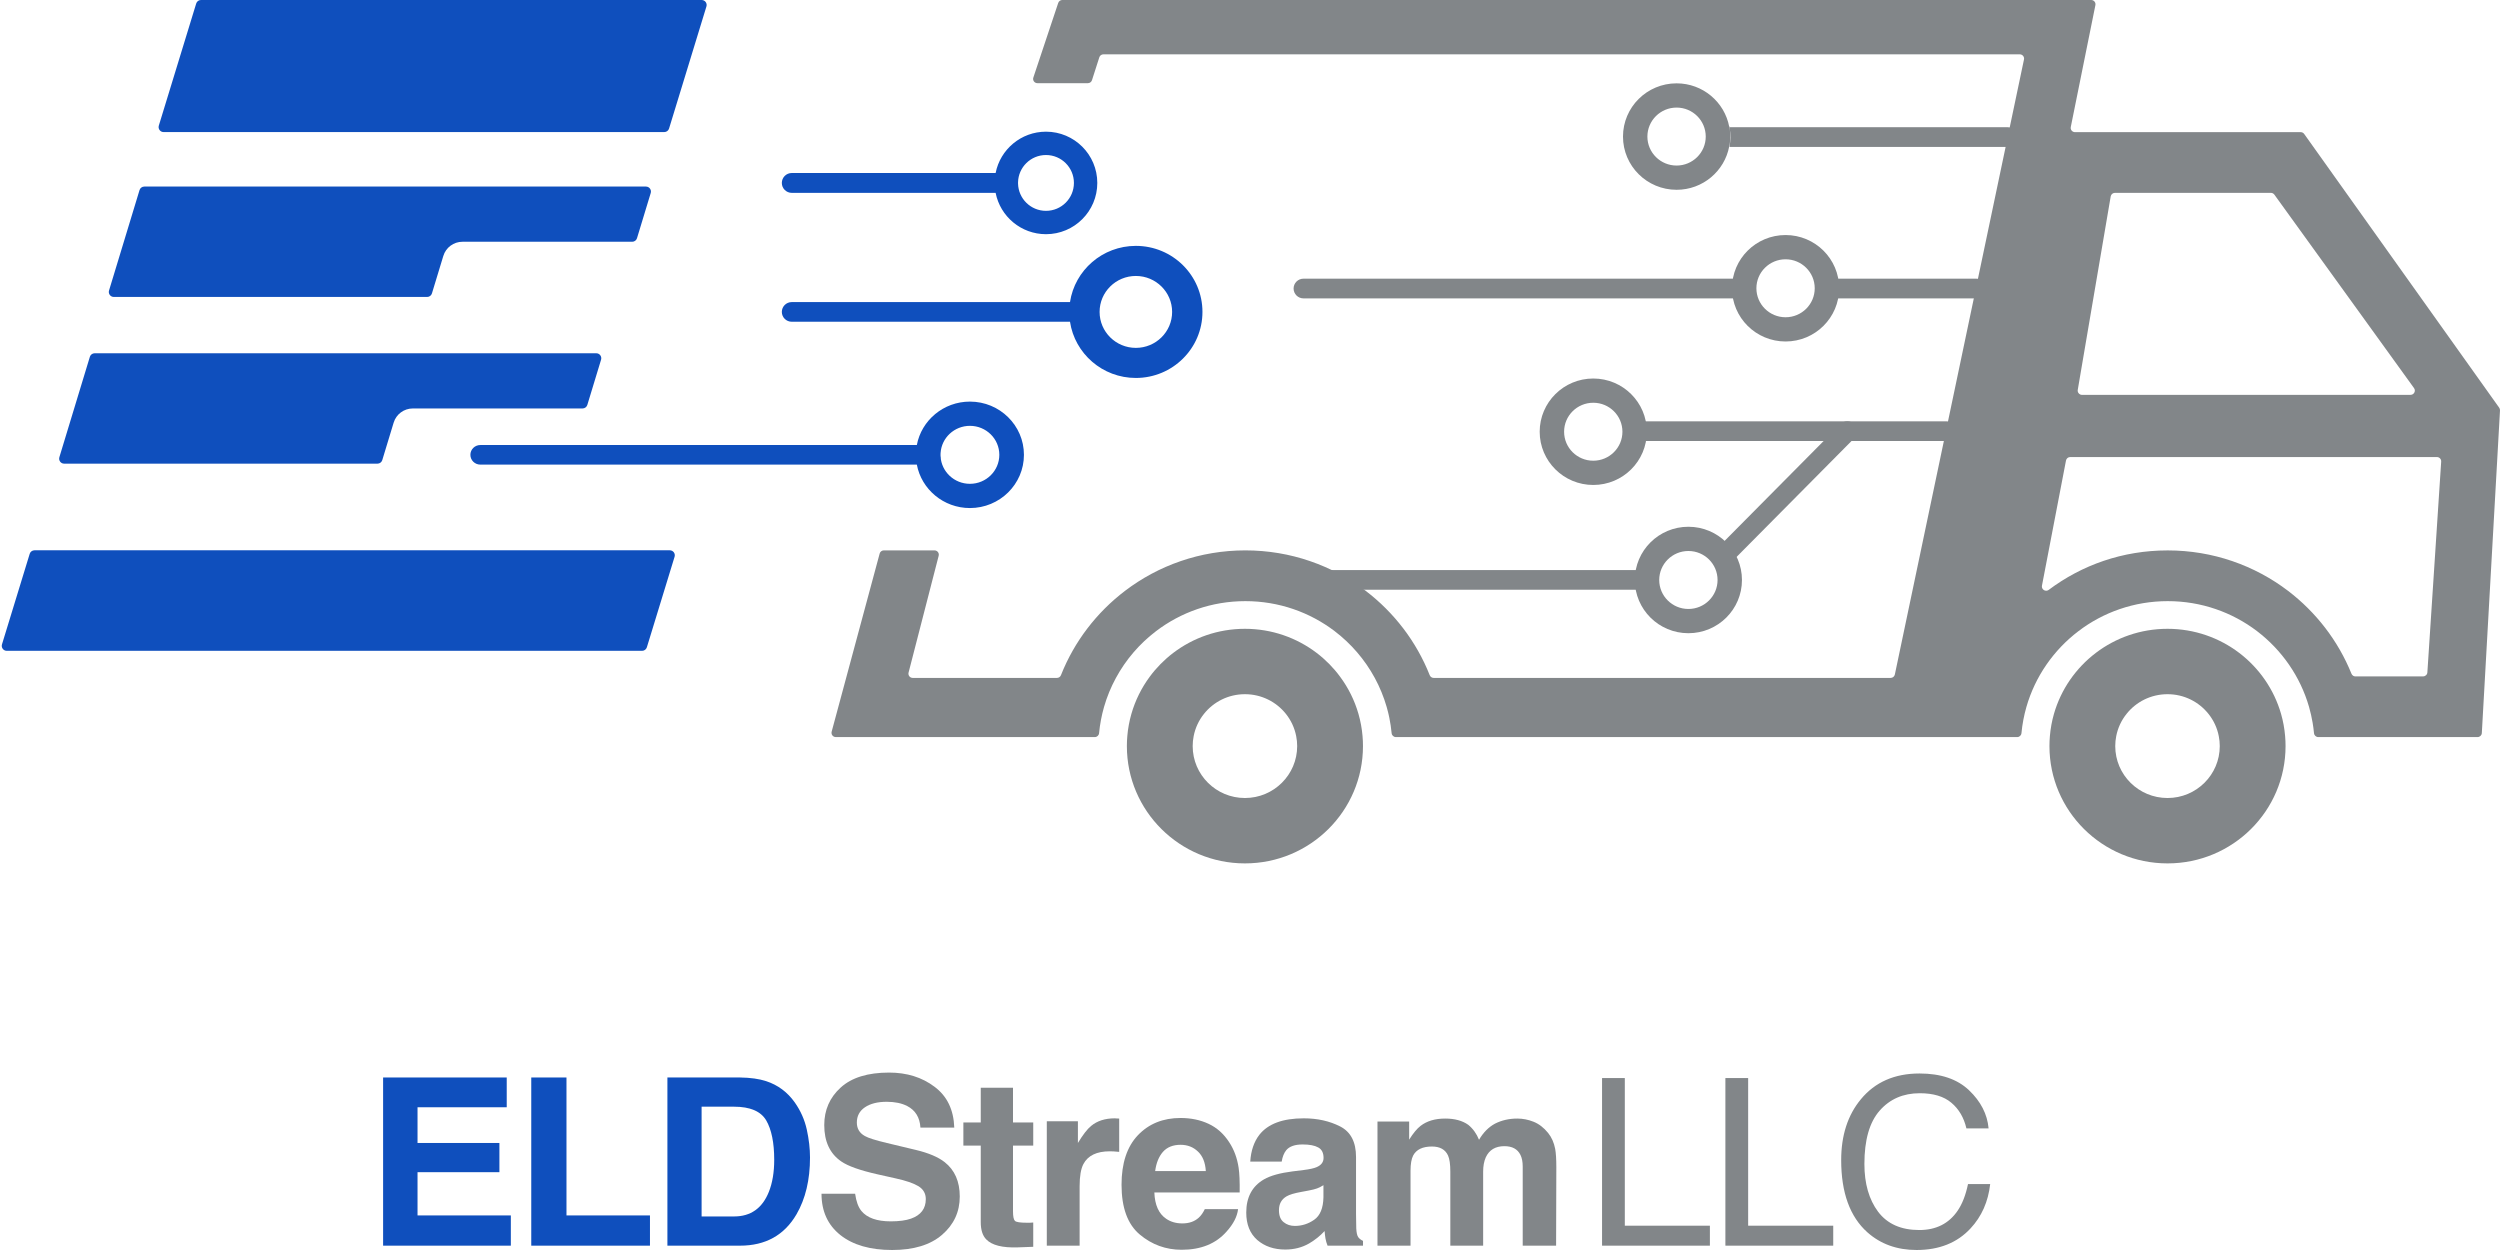
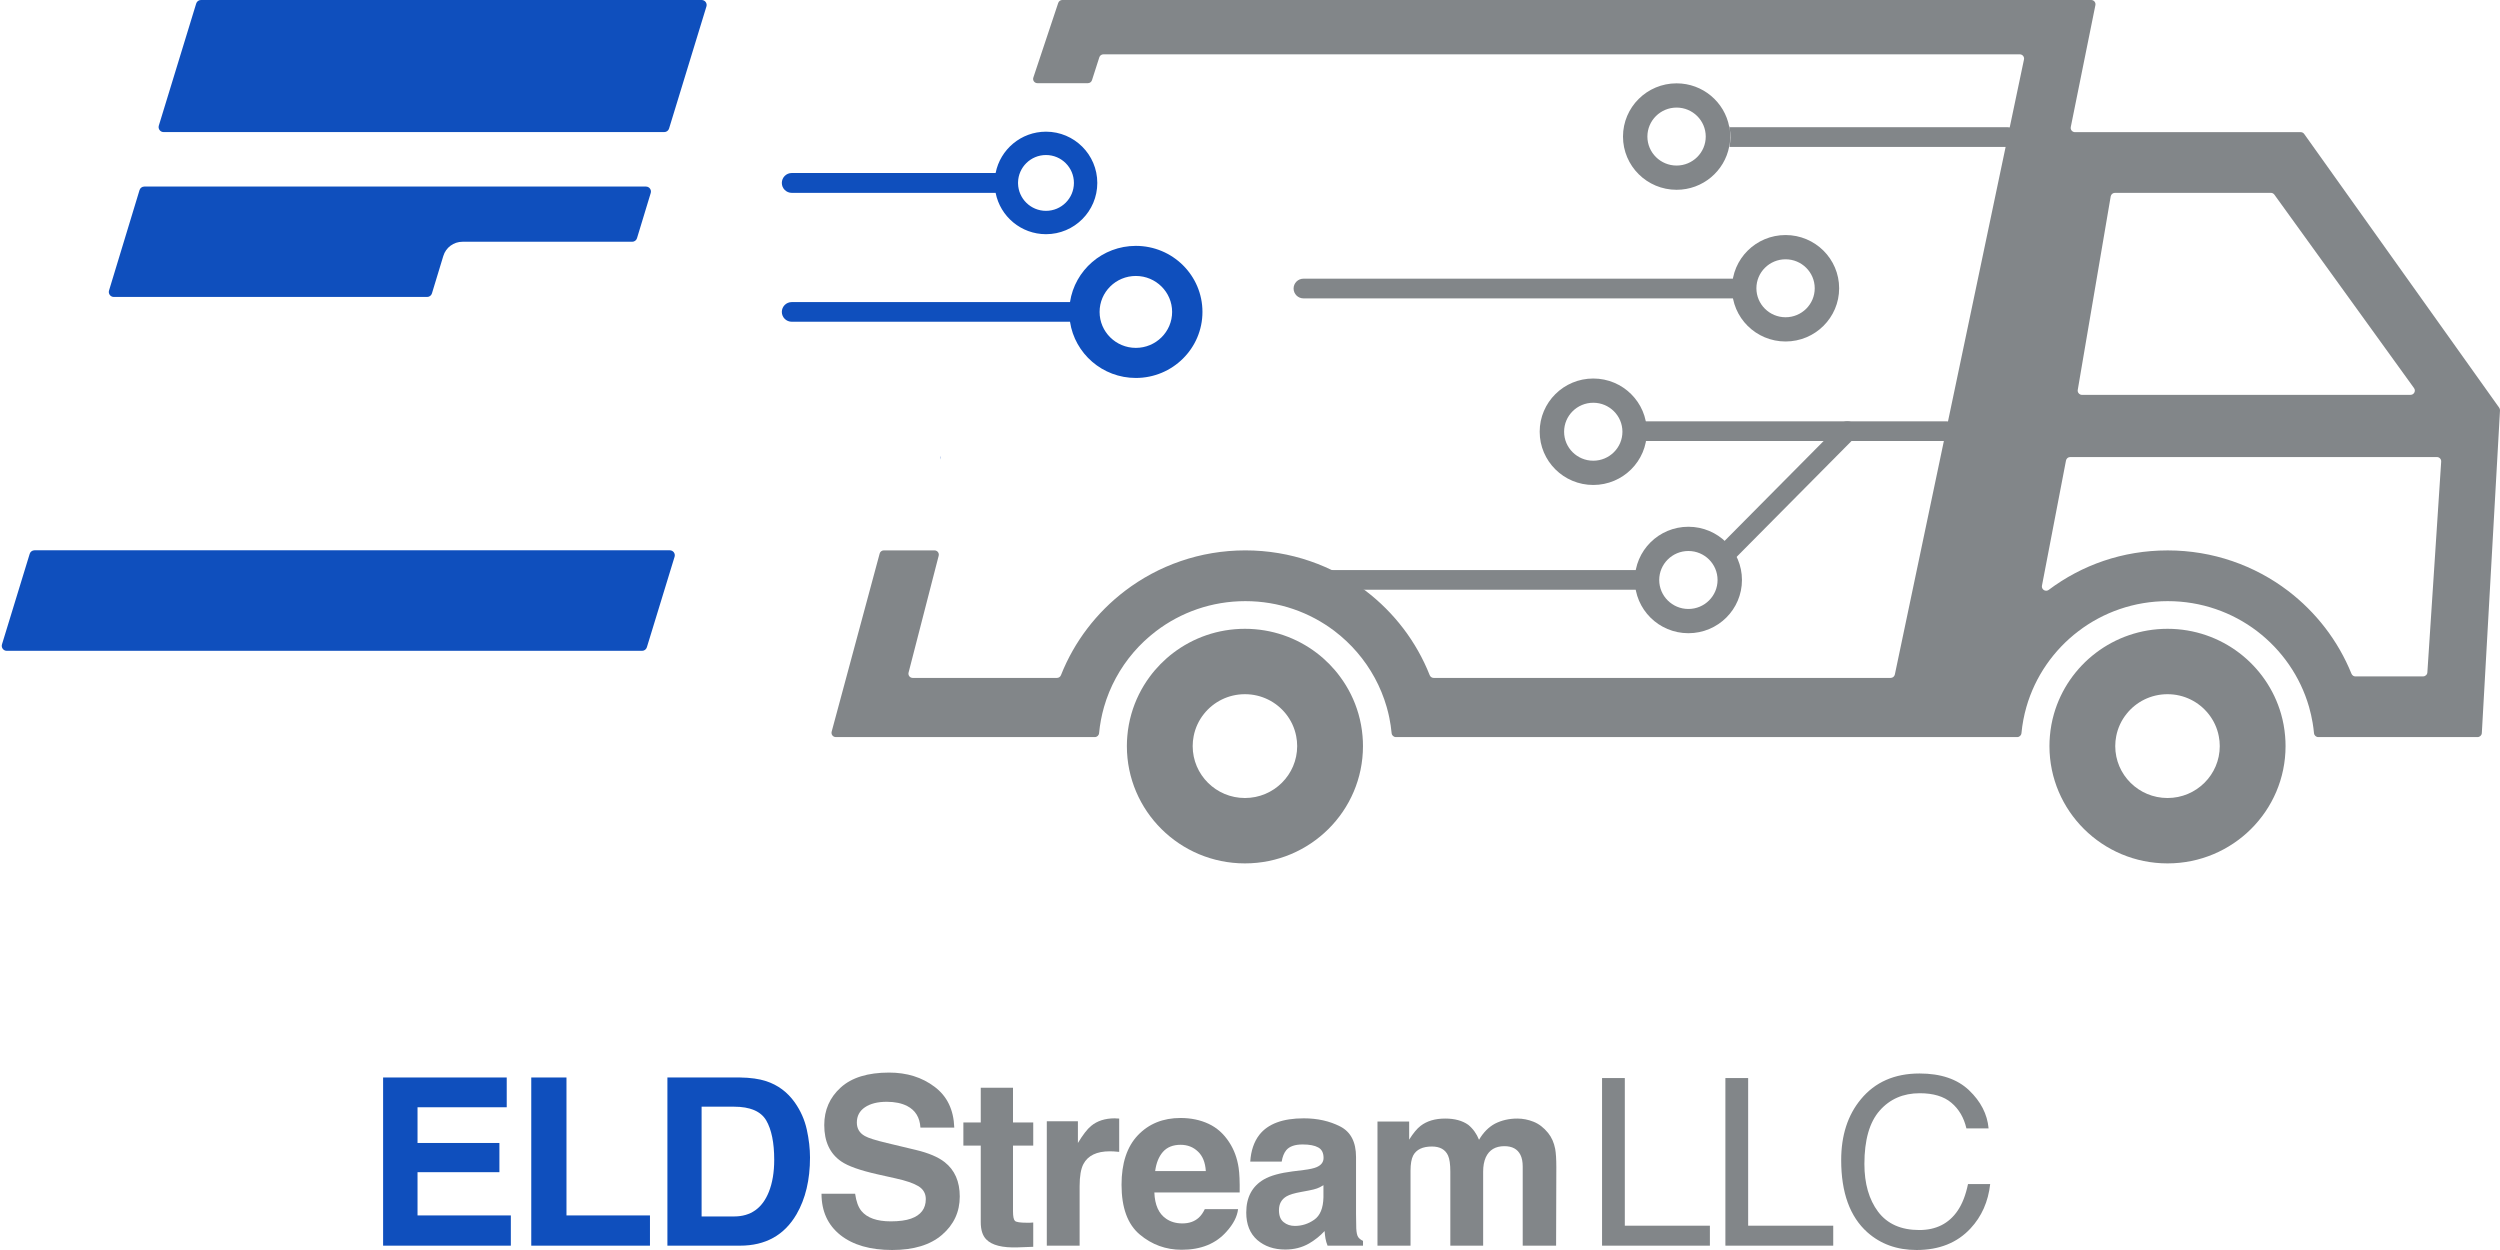
<svg xmlns="http://www.w3.org/2000/svg" width="1000" height="500" viewBox="0 0 1000 500" fill="none">
  <path d="M267.921 220.117C269.266 220.117 270.227 221.417 269.834 222.703L258.744 258.918C258.486 259.758 257.71 260.332 256.831 260.332H2.704C1.36 260.332 0.398 259.032 0.792 257.747L11.882 221.532C12.139 220.691 12.915 220.117 13.794 220.117H267.921Z" fill="#0F4FBD" />
  <path d="M258.377 74.625C259.719 74.625 260.681 75.921 260.291 77.206L254.799 95.285C254.543 96.128 253.766 96.704 252.886 96.704H184.98C181.458 96.704 178.35 99.008 177.326 102.379L172.774 117.364C172.518 118.207 171.741 118.783 170.86 118.783H45.526C44.184 118.783 43.223 117.486 43.613 116.201L55.811 76.044C56.067 75.201 56.845 74.625 57.725 74.625H258.377Z" fill="#0F4FBD" />
-   <path d="M238.512 141.305C239.854 141.305 240.816 142.601 240.426 143.886L234.933 161.965C234.677 162.807 233.901 163.384 233.02 163.384H165.115C161.593 163.384 158.485 165.688 157.461 169.059L152.909 184.044C152.653 184.887 151.876 185.463 150.995 185.463H25.661C24.319 185.463 23.358 184.165 23.748 182.881L35.946 142.724C36.202 141.881 36.98 141.305 37.86 141.305H238.512Z" fill="#0F4FBD" />
  <path d="M280.659 0C282.004 0 282.965 1.3 282.572 2.586L276.264 23.187L272.98 33.921L267.623 51.417C267.366 52.258 266.59 52.832 265.711 52.832H65.44C64.096 52.832 63.134 51.532 63.528 50.246L68.527 33.921L71.811 23.187L78.477 1.415C78.734 0.574 79.51 0 80.389 0H280.659Z" fill="#0F4FBD" />
  <path d="M545.016 294.432C544.762 291.383 544.205 288.421 543.386 285.561C541.836 280.142 539.324 275.126 536.048 270.703C533.401 267.101 530.237 263.886 526.667 261.168C518.709 255.118 508.763 251.523 497.974 251.523C487.186 251.523 477.24 255.118 469.282 261.168C465.712 263.886 462.54 267.093 459.885 270.703C456.617 275.126 454.105 280.142 452.555 285.561C451.736 288.421 451.179 291.383 450.925 294.432C450.806 295.751 450.75 297.086 450.75 298.437C450.75 324.347 471.89 345.359 497.974 345.359C524.059 345.359 545.191 324.347 545.191 298.437C545.191 297.086 545.135 295.751 545.016 294.432ZM497.974 319.204C486.431 319.204 477.073 309.907 477.073 298.437C477.073 297.071 477.208 295.728 477.471 294.432C478.115 291.122 479.554 288.097 481.581 285.561C485.405 280.751 491.328 277.678 497.974 277.678C504.621 277.678 510.536 280.751 514.368 285.561C516.387 288.097 517.826 291.122 518.47 294.432C518.733 295.728 518.868 297.071 518.868 298.437C518.868 309.907 509.51 319.204 497.974 319.204Z" fill="#828689" />
  <path d="M914.047 294.432C913.793 291.383 913.244 288.421 912.425 285.561C909.603 275.735 903.648 267.227 895.697 261.168C887.746 255.118 877.799 251.523 867.01 251.523C856.22 251.523 846.266 255.118 838.315 261.168C830.356 267.227 824.401 275.727 821.578 285.561C820.759 288.421 820.211 291.383 819.956 294.432C819.837 295.751 819.781 297.086 819.781 298.437C819.781 324.347 840.923 345.359 867.01 345.359C893.097 345.359 914.222 324.347 914.222 298.437C914.222 297.086 914.167 295.751 914.047 294.432ZM867.01 319.204C855.457 319.204 846.099 309.907 846.099 298.437C846.099 297.071 846.234 295.728 846.496 294.432C847.14 291.122 848.58 288.097 850.615 285.561C854.431 280.751 860.363 277.678 867.01 277.678C873.657 277.678 879.572 280.751 883.397 285.561C885.424 288.097 886.863 291.122 887.507 294.432C887.77 295.728 887.905 297.071 887.905 298.437C887.905 309.907 878.547 319.204 867.01 319.204Z" fill="#828689" />
  <path fill-rule="evenodd" clip-rule="evenodd" d="M831.461 157.602C831.548 157.655 831.641 157.697 831.736 157.736C831.758 157.745 831.776 157.76 831.798 157.768C831.836 157.783 831.877 157.795 831.917 157.807C832.008 157.834 832.103 157.856 832.201 157.871C832.277 157.882 832.355 157.887 832.434 157.89C832.355 157.89 832.277 157.883 832.201 157.871C832.124 157.858 832.05 157.839 831.975 157.82C831.956 157.814 831.935 157.812 831.917 157.807C831.877 157.795 831.836 157.783 831.798 157.768C831.776 157.76 831.758 157.745 831.736 157.736C831.641 157.698 831.548 157.655 831.461 157.602Z" fill="#828689" />
  <path fill-rule="evenodd" clip-rule="evenodd" d="M407.131 72.399C407.131 72.327 407.132 72.255 407.133 72.183C407.137 72.255 407.139 72.327 407.139 72.399C407.139 72.427 407.138 72.456 407.138 72.484C407.137 72.527 407.135 72.571 407.133 72.614C407.132 72.543 407.131 72.471 407.131 72.399Z" fill="#0F4FBD" />
-   <path fill-rule="evenodd" clip-rule="evenodd" d="M376.129 182.292C376.114 182.543 376.105 182.796 376.105 183.051C376.105 183.305 376.114 183.558 376.129 183.809C376.177 183.563 376.202 183.31 376.202 183.051C376.202 182.791 376.177 182.538 376.129 182.292Z" fill="#0F4FBD" />
+   <path fill-rule="evenodd" clip-rule="evenodd" d="M376.129 182.292C376.114 182.543 376.105 182.796 376.105 183.051C376.105 183.305 376.114 183.558 376.129 183.809C376.177 183.563 376.202 183.31 376.202 183.051C376.202 182.791 376.177 182.538 376.129 182.292" fill="#0F4FBD" />
  <path d="M778.515 176.409H653.926C651.733 176.409 649.953 174.642 649.953 172.466C649.953 170.29 651.733 168.523 653.926 168.523H778.515C780.708 168.523 782.488 170.29 782.488 172.466C782.488 174.642 780.708 176.409 778.515 176.409Z" fill="#828689" />
  <path d="M689.695 226.086C688.689 226.086 687.683 225.706 686.907 224.938C685.354 223.401 685.346 220.891 686.883 219.339L736.106 169.697C737.643 168.144 740.154 168.128 741.707 169.673C743.259 171.209 743.267 173.72 741.73 175.272L692.507 224.914C691.731 225.698 690.717 226.086 689.695 226.086Z" fill="#828689" />
  <path d="M656.265 235.901H528.48C526.293 235.901 524.518 234.135 524.518 231.958C524.518 229.782 526.293 228.016 528.48 228.016H656.265C658.452 228.016 660.227 229.782 660.227 231.958C660.227 234.135 658.452 235.901 656.265 235.901Z" fill="#828689" />
  <path d="M696.794 119.354H521.4C519.21 119.354 517.434 117.588 517.434 115.411C517.434 113.235 519.21 111.469 521.4 111.469H696.794C698.983 111.469 700.76 113.235 700.76 115.411C700.76 117.588 698.983 119.354 696.794 119.354Z" fill="#828689" />
-   <path d="M790.506 119.354H730.984C728.793 119.354 727.016 117.588 727.016 115.411C727.016 113.235 728.793 111.469 730.984 111.469H790.506C792.696 111.469 794.474 113.235 794.474 115.411C794.474 117.588 792.696 119.354 790.506 119.354Z" fill="#828689" />
  <path fill-rule="evenodd" clip-rule="evenodd" d="M692.031 54.411C692.031 53.062 691.902 51.744 691.658 50.469H687.365C685.122 50.469 683.301 52.237 683.301 54.411C683.301 56.586 685.122 58.354 687.365 58.354H691.658C691.902 57.079 692.031 55.761 692.031 54.411Z" fill="#828689" />
  <path d="M637.307 151.406C625.468 151.406 615.875 160.937 615.875 172.693C615.875 184.448 625.468 193.987 637.307 193.987C649.146 193.987 658.731 184.456 658.731 172.693C658.731 160.93 649.138 151.406 637.307 151.406ZM637.307 184.284C630.859 184.284 625.641 179.099 625.641 172.693C625.641 166.286 630.859 161.102 637.307 161.102C643.754 161.102 648.972 166.294 648.972 172.693C648.972 179.091 643.747 184.284 637.307 184.284Z" fill="#828689" />
  <path d="M714.225 94.016C702.393 94.016 692.801 103.547 692.801 115.31C692.801 127.073 702.393 136.596 714.225 136.596C726.056 136.596 735.656 127.065 735.656 115.31C735.656 103.555 726.064 94.016 714.225 94.016ZM714.225 126.901C707.785 126.901 702.559 121.708 702.559 115.31C702.559 108.911 707.785 103.719 714.225 103.719C720.664 103.719 725.89 108.904 725.89 115.31C725.89 121.716 720.672 126.901 714.225 126.901Z" fill="#828689" />
  <path d="M670.631 33.336C658.792 33.336 649.199 42.867 649.199 54.63C649.199 66.393 658.792 75.917 670.631 75.917C681.123 75.917 689.844 68.43 691.692 58.544C691.93 57.275 692.055 55.967 692.055 54.63C692.055 53.293 691.93 51.982 691.692 50.712C689.841 40.827 681.115 33.336 670.631 33.336ZM670.631 66.221C664.183 66.221 658.957 61.029 658.957 54.63C658.957 48.232 664.183 43.032 670.631 43.032C677.079 43.032 682.297 48.224 682.297 54.63C682.297 61.036 677.071 66.221 670.631 66.221Z" fill="#828689" />
  <path d="M675.36 210.703C663.52 210.703 653.928 220.234 653.928 231.997C653.928 243.761 663.52 253.284 675.36 253.284C687.199 253.284 696.783 243.753 696.783 231.997C696.783 220.242 687.191 210.703 675.36 210.703ZM675.36 243.588C668.912 243.588 663.686 238.396 663.686 231.997C663.686 225.599 668.912 220.399 675.36 220.399C681.807 220.399 687.025 225.591 687.025 231.997C687.025 238.404 681.799 243.588 675.36 243.588Z" fill="#828689" />
  <path fill-rule="evenodd" clip-rule="evenodd" d="M454.34 98.352C440.979 98.352 429.915 108.112 428 120.835H316.697C314.508 120.835 312.732 122.597 312.732 124.767C312.732 126.938 314.508 128.699 316.697 128.699H428C429.915 141.423 440.979 151.183 454.34 151.183C469.048 151.183 480.981 139.355 480.981 124.767C480.981 110.179 469.056 98.352 454.34 98.352ZM439.838 124.767C439.838 132.71 446.332 139.151 454.34 139.151C462.356 139.151 468.85 132.71 468.85 124.767C468.85 116.825 462.348 110.384 454.34 110.384C446.332 110.384 439.838 116.825 439.838 124.767Z" fill="#0F4FBD" />
  <path d="M418.395 93.676C408.417 93.676 400.102 86.569 398.25 77.147H316.711C314.515 77.147 312.732 75.367 312.732 73.174C312.732 70.981 314.515 69.201 316.711 69.201H398.25C400.102 59.779 408.417 52.672 418.395 52.672C429.727 52.672 438.918 61.85 438.918 73.174C438.918 84.497 429.735 93.676 418.395 93.676ZM407.217 72.956C407.215 73.028 407.215 73.101 407.215 73.174C407.215 73.246 407.215 73.319 407.217 73.391C407.333 79.457 412.293 84.338 418.395 84.338C424.563 84.338 429.568 79.34 429.568 73.174C429.568 67.007 424.57 62.009 418.395 62.009C412.293 62.009 407.333 66.89 407.217 72.956Z" fill="#0F4FBD" />
-   <path d="M366.733 185.843C368.6 195.73 377.403 203.221 387.972 203.221C399.898 203.221 409.575 193.69 409.575 181.927C409.575 170.164 399.898 160.641 387.972 160.641C377.403 160.641 368.6 168.126 366.733 178.011H192.127C189.934 178.011 188.154 179.766 188.154 181.927C188.154 184.089 189.934 185.843 192.127 185.843H366.733ZM376.236 181.184C376.625 175.124 381.726 170.336 387.972 170.336C394.471 170.336 399.731 175.529 399.731 181.927C399.731 188.326 394.463 193.526 387.972 193.526C381.726 193.526 376.625 188.73 376.236 182.67C376.221 182.425 376.213 182.177 376.213 181.927C376.213 181.677 376.221 181.429 376.236 181.184Z" fill="#0F4FBD" />
  <path fill-rule="evenodd" clip-rule="evenodd" d="M802.25 58.764L757.937 269.811C757.77 270.599 757.072 271.165 756.254 271.165H573.477C572.772 271.165 572.144 270.728 571.882 270.075C566.56 256.623 557.628 244.988 546.267 236.331C532.924 226.185 516.241 220.152 498.137 220.152C480.034 220.152 463.359 226.185 450.016 236.331C438.647 244.988 429.699 256.617 424.383 270.075C424.122 270.728 423.496 271.165 422.789 271.165H365.084C363.965 271.165 363.149 270.119 363.426 269.035L375.476 222.282C375.567 221.931 375.541 221.58 375.425 221.266C375.188 220.626 374.571 220.152 373.818 220.152H353.525C352.749 220.152 352.066 220.675 351.867 221.414L332.655 292.695C332.61 292.855 332.591 293.015 332.594 293.175C332.599 293.36 332.634 293.538 332.695 293.704C332.93 294.351 333.553 294.837 334.312 294.837H437.925C438.813 294.837 439.552 294.16 439.631 293.273C439.972 289.684 440.638 286.181 441.607 282.801C442.772 278.719 444.383 274.828 446.374 271.165C450.341 263.851 455.83 257.473 462.431 252.455C472.33 244.92 484.707 240.456 498.145 240.456C511.583 240.456 523.959 244.92 533.859 252.455C540.444 257.473 545.942 263.851 549.908 271.165C551.899 274.828 553.501 278.732 554.676 282.801C554.874 283.497 555.06 284.199 555.232 284.9L555.466 285.892L555.739 287.154C556.148 289.161 556.455 291.199 556.651 293.273C556.738 294.16 557.468 294.837 558.357 294.837H806.875C807.763 294.837 808.502 294.16 808.581 293.273C808.922 289.684 809.588 286.181 810.557 282.801C814.063 270.574 821.48 259.991 831.381 252.455C841.28 244.92 853.657 240.456 867.095 240.456C880.533 240.456 892.909 244.92 902.809 252.455C912.695 259.991 920.12 270.58 923.626 282.801C924.216 284.876 924.698 286.994 925.061 289.155C925.288 290.515 925.47 291.888 925.601 293.273C925.688 294.16 926.418 294.837 927.307 294.837H991.016C991.929 294.837 992.674 294.129 992.73 293.23L999.997 164.183C1000.02 163.795 999.91 163.413 999.689 163.099L921.674 53.58C921.35 53.131 920.834 52.86 920.27 52.86H829.993C828.905 52.86 828.096 51.875 828.31 50.822L838.163 2.044C838.377 0.985 837.56 0 836.482 0H424.915C424.58 0 424.263 0.099 423.993 0.271C423.668 0.474 423.415 0.788 423.29 1.164L413.333 31.035C412.967 32.137 413.793 33.27 414.96 33.27H435.157C435.902 33.27 436.56 32.79 436.791 32.082L439.726 22.927C439.957 22.213 440.615 21.733 441.36 21.733H807.915C809.001 21.733 809.818 22.73 809.596 23.783L803.888 50.964C803.626 50.908 803.355 50.884 803.076 50.884H691.8C692.038 52.158 692.164 53.476 692.164 54.824C692.164 56.172 692.038 57.49 691.8 58.764H802.25ZM942.174 270.568L969.233 270.556C970.138 270.556 970.891 269.866 970.947 268.967L976.475 184.629C976.495 184.315 976.43 184.013 976.295 183.748L976.162 183.533C975.851 183.102 975.341 182.819 974.761 182.819H828.081C827.263 182.819 826.55 183.397 826.398 184.204L816.784 234.263C816.578 235.309 817.387 236.288 818.465 236.288L818.581 236.282C818.749 236.27 818.913 236.239 819.066 236.178L819.15 236.147C819.269 236.091 819.384 236.024 819.489 235.944C832.737 226.032 848.984 220.164 867.087 220.164C885.191 220.164 901.874 226.192 915.217 236.338C926.402 244.864 935.248 256.303 940.587 269.491C940.733 269.848 940.989 270.143 941.309 270.334C941.565 270.482 941.861 270.568 942.174 270.568ZM832.521 157.922L832.266 157.86L832.207 157.842L832.159 157.823L832.103 157.792L831.857 157.663C831.951 157.725 832.057 157.78 832.159 157.823C831.833 157.694 831.558 157.466 831.367 157.183C831.132 156.838 831.023 156.401 831.102 155.952L844.28 78.558C844.423 77.739 845.137 77.142 845.969 77.142H908.347C908.902 77.142 909.418 77.406 909.743 77.85L965.615 155.244C966.074 155.878 966.017 156.647 965.632 157.201C965.527 157.355 965.398 157.491 965.248 157.601C964.969 157.811 964.617 157.94 964.219 157.94H832.793H832.731L832.521 157.922Z" fill="#828689" />
  <path d="M199.762 468.874H167.011V486.171H204.336V498.265H153.242V430.994H202.689V442.905H167.011V457.19H199.762V468.874Z" fill="#0F4FBD" />
  <path d="M212.504 430.994H226.592V486.171H259.984V498.265H212.504V430.994Z" fill="#0F4FBD" />
  <path d="M296.009 498.265H266.963V430.994H296.009C300.187 431.055 303.663 431.541 306.438 432.454C311.165 434.006 314.992 436.851 317.919 440.989C320.267 444.335 321.868 447.956 322.722 451.851C323.576 455.745 324.003 459.457 324.003 462.986C324.003 471.931 322.204 479.507 318.605 485.714C313.726 494.081 306.194 498.265 296.009 498.265ZM306.484 448.154C304.319 444.503 300.034 442.677 293.63 442.677H280.64V486.581H293.63C300.278 486.581 304.913 483.311 307.536 476.769C308.969 473.179 309.686 468.904 309.686 463.945C309.686 457.099 308.618 451.835 306.484 448.154Z" fill="#0F4FBD" />
  <path d="M356.323 488.544C359.647 488.544 362.345 488.179 364.419 487.449C368.353 486.049 370.32 483.448 370.32 479.644C370.32 477.423 369.344 475.704 367.392 474.487C365.441 473.301 362.376 472.251 358.198 471.338L351.062 469.741C344.048 468.159 339.2 466.44 336.516 464.584C331.973 461.48 329.701 456.627 329.701 450.025C329.701 444.001 331.896 438.996 336.288 435.01C340.679 431.024 347.128 429.031 355.636 429.031C362.742 429.031 368.795 430.918 373.796 434.69C378.828 438.433 381.466 443.879 381.709 451.029H368.17C367.926 446.982 366.157 444.107 362.864 442.403C360.668 441.278 357.939 440.715 354.676 440.715C351.047 440.715 348.15 441.445 345.985 442.905C343.82 444.366 342.737 446.404 342.737 449.021C342.737 451.425 343.805 453.22 345.939 454.406C347.311 455.197 350.239 456.125 354.722 457.19L366.34 459.974C371.433 461.191 375.275 462.819 377.867 464.857C381.892 468.022 383.905 472.601 383.905 478.595C383.905 484.741 381.542 489.852 376.815 493.929C372.119 497.976 365.471 499.999 356.872 499.999C348.089 499.999 341.182 498.006 336.15 494.021C331.119 490.004 328.603 484.497 328.603 477.499H342.051C342.478 480.572 343.317 482.87 344.567 484.391C346.854 487.16 350.773 488.544 356.323 488.544Z" fill="#828689" />
  <path d="M413.297 489V498.721L407.122 498.949C400.962 499.162 396.754 498.098 394.497 495.755C393.033 494.264 392.302 491.967 392.302 488.863V458.24H385.349V448.975H392.302V435.101H405.201V448.975H413.297V458.24H405.201V484.528C405.201 486.566 405.46 487.844 405.978 488.361C406.497 488.848 408.083 489.092 410.736 489.092C411.132 489.092 411.544 489.092 411.971 489.092C412.428 489.061 412.87 489.031 413.297 489Z" fill="#828689" />
  <path d="M443.924 460.522C438.679 460.522 435.157 462.226 433.358 465.633C432.352 467.55 431.848 470.501 431.848 474.487V498.265H418.72V448.519H431.162V457.19C433.175 453.874 434.928 451.607 436.423 450.39C438.862 448.352 442.034 447.332 445.937 447.332C446.181 447.332 446.379 447.348 446.532 447.378C446.715 447.378 447.096 447.393 447.675 447.424V460.75C446.852 460.659 446.12 460.598 445.48 460.567C444.839 460.537 444.321 460.522 443.924 460.522Z" fill="#828689" />
  <path d="M495.227 483.661C494.891 486.612 493.351 489.609 490.607 492.651C486.338 497.489 480.361 499.908 472.676 499.908C466.333 499.908 460.737 497.869 455.889 493.792C451.04 489.715 448.616 483.082 448.616 473.894C448.616 465.283 450.796 458.681 455.157 454.087C459.548 449.493 465.235 447.195 472.219 447.195C476.366 447.195 480.101 447.971 483.425 449.523C486.749 451.075 489.494 453.524 491.659 456.871C493.611 459.822 494.876 463.245 495.456 467.139C495.791 469.421 495.928 472.707 495.867 476.997H461.744C461.927 481.987 463.497 485.486 466.455 487.494C468.254 488.742 470.419 489.365 472.95 489.365C475.634 489.365 477.814 488.605 479.492 487.083C480.406 486.262 481.214 485.121 481.916 483.661H495.227ZM482.328 468.417C482.114 464.979 481.062 462.378 479.171 460.613C477.311 458.818 474.994 457.92 472.219 457.92C469.2 457.92 466.851 458.864 465.174 460.75C463.528 462.636 462.491 465.192 462.064 468.417H482.328Z" fill="#828689" />
  <path d="M503.76 453.904C507.206 449.523 513.122 447.332 521.508 447.332C526.967 447.332 531.816 448.412 536.054 450.573C540.293 452.733 542.413 456.81 542.413 462.804V485.623C542.413 487.205 542.443 489.122 542.504 491.373C542.596 493.077 542.855 494.233 543.282 494.842C543.709 495.451 544.349 495.953 545.203 496.348V498.265H531.023C530.626 497.261 530.352 496.318 530.199 495.435C530.047 494.553 529.925 493.549 529.833 492.423C528.034 494.37 525.961 496.029 523.613 497.398C520.807 499.01 517.636 499.817 514.098 499.817C509.585 499.817 505.849 498.539 502.891 495.983C499.964 493.397 498.5 489.746 498.5 485.03C498.5 478.914 500.863 474.487 505.59 471.749C508.182 470.258 511.994 469.193 517.026 468.554L521.463 468.007C523.872 467.702 525.595 467.322 526.632 466.866C528.492 466.075 529.422 464.842 529.422 463.169C529.422 461.13 528.705 459.731 527.272 458.97C525.869 458.179 523.796 457.784 521.051 457.784C517.971 457.784 515.791 458.544 514.51 460.065C513.595 461.191 512.985 462.712 512.68 464.629H500.101C500.376 460.278 501.595 456.703 503.76 453.904ZM513.458 488.863C514.678 489.867 516.172 490.369 517.941 490.369C520.746 490.369 523.323 489.548 525.671 487.905C528.05 486.262 529.285 483.265 529.376 478.914V474.076C528.553 474.594 527.714 475.02 526.86 475.354C526.037 475.659 524.893 475.948 523.43 476.221L520.502 476.769C517.758 477.256 515.791 477.849 514.601 478.549C512.589 479.736 511.582 481.576 511.582 484.071C511.582 486.292 512.208 487.89 513.458 488.863Z" fill="#828689" />
  <path d="M579.215 462.21C578.117 459.807 575.967 458.605 572.765 458.605C569.045 458.605 566.544 459.807 565.264 462.21C564.562 463.58 564.211 465.618 564.211 468.326V498.265H550.992V448.61H563.663V455.867C565.279 453.281 566.804 451.44 568.237 450.344C570.768 448.397 574.046 447.424 578.071 447.424C581.883 447.424 584.963 448.26 587.311 449.934C589.202 451.485 590.635 453.478 591.611 455.912C593.319 452.991 595.438 450.846 597.969 449.477C600.653 448.108 603.641 447.424 606.935 447.424C609.13 447.424 611.295 447.85 613.43 448.701C615.565 449.553 617.501 451.044 619.239 453.174C620.642 454.908 621.587 457.038 622.075 459.563C622.38 461.237 622.533 463.686 622.533 466.911L622.441 498.265H609.084V466.592C609.084 464.705 608.78 463.154 608.17 461.937C607.011 459.624 604.876 458.468 601.766 458.468C598.167 458.468 595.682 459.959 594.31 462.941C593.608 464.523 593.258 466.424 593.258 468.645V498.265H580.13V468.645C580.13 465.694 579.825 463.549 579.215 462.21Z" fill="#828689" />
  <path d="M640.822 431.222H649.925V490.278H683.957V498.265H640.822V431.222Z" fill="#828689" />
  <path d="M690.158 431.222H699.261V490.278H733.293V498.265H690.158V431.222Z" fill="#828689" />
  <path d="M767.808 429.396C776.316 429.396 782.918 431.633 787.614 436.105C792.311 440.578 794.918 445.659 795.436 451.348H786.562C785.556 447.028 783.543 443.605 780.524 441.08C777.536 438.554 773.328 437.292 767.899 437.292C761.282 437.292 755.93 439.619 751.844 444.275C747.788 448.899 745.76 456.004 745.76 465.588C745.76 473.438 747.59 479.812 751.249 484.71C754.939 489.578 760.428 492.012 767.716 492.012C774.425 492.012 779.533 489.441 783.04 484.3C784.9 481.592 786.288 478.032 787.203 473.62H796.077C795.284 480.679 792.661 486.597 788.209 491.373C782.872 497.124 775.676 499.999 766.619 499.999C758.812 499.999 752.256 497.641 746.95 492.925C739.966 486.688 736.475 477.058 736.475 464.036C736.475 454.148 739.097 446.039 744.342 439.711C750.014 432.834 757.836 429.396 767.808 429.396Z" fill="#828689" />
</svg>